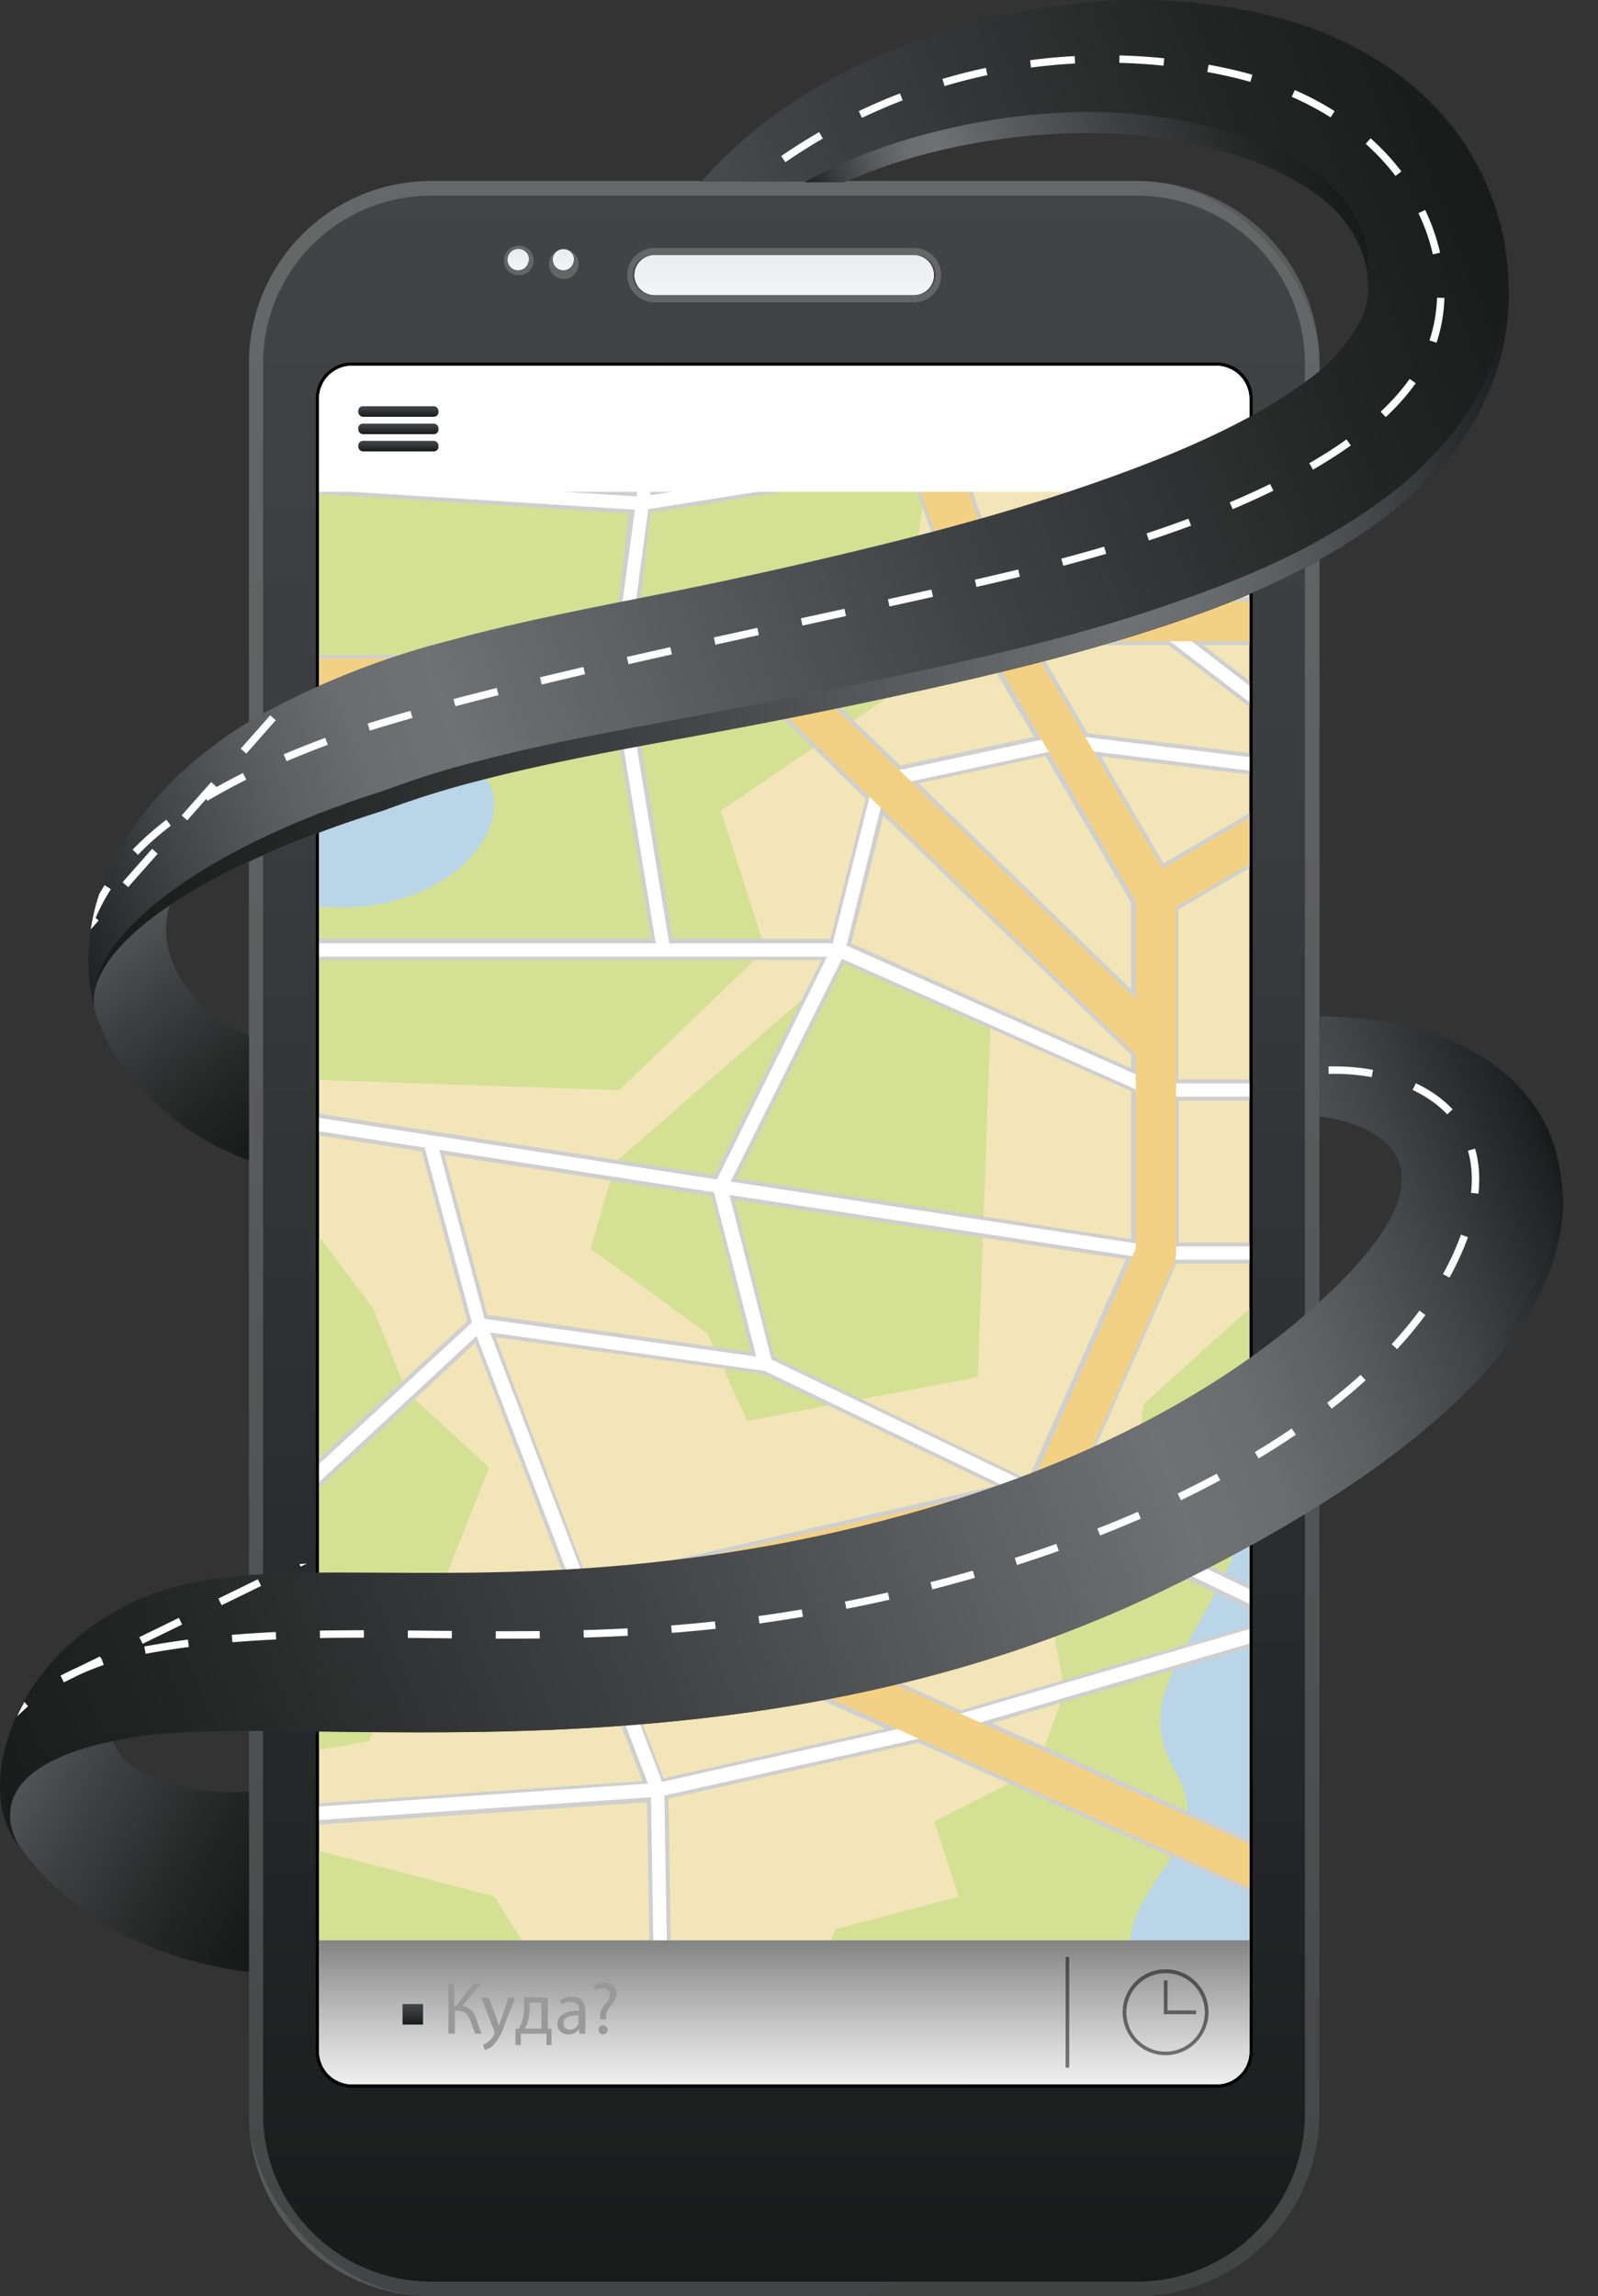
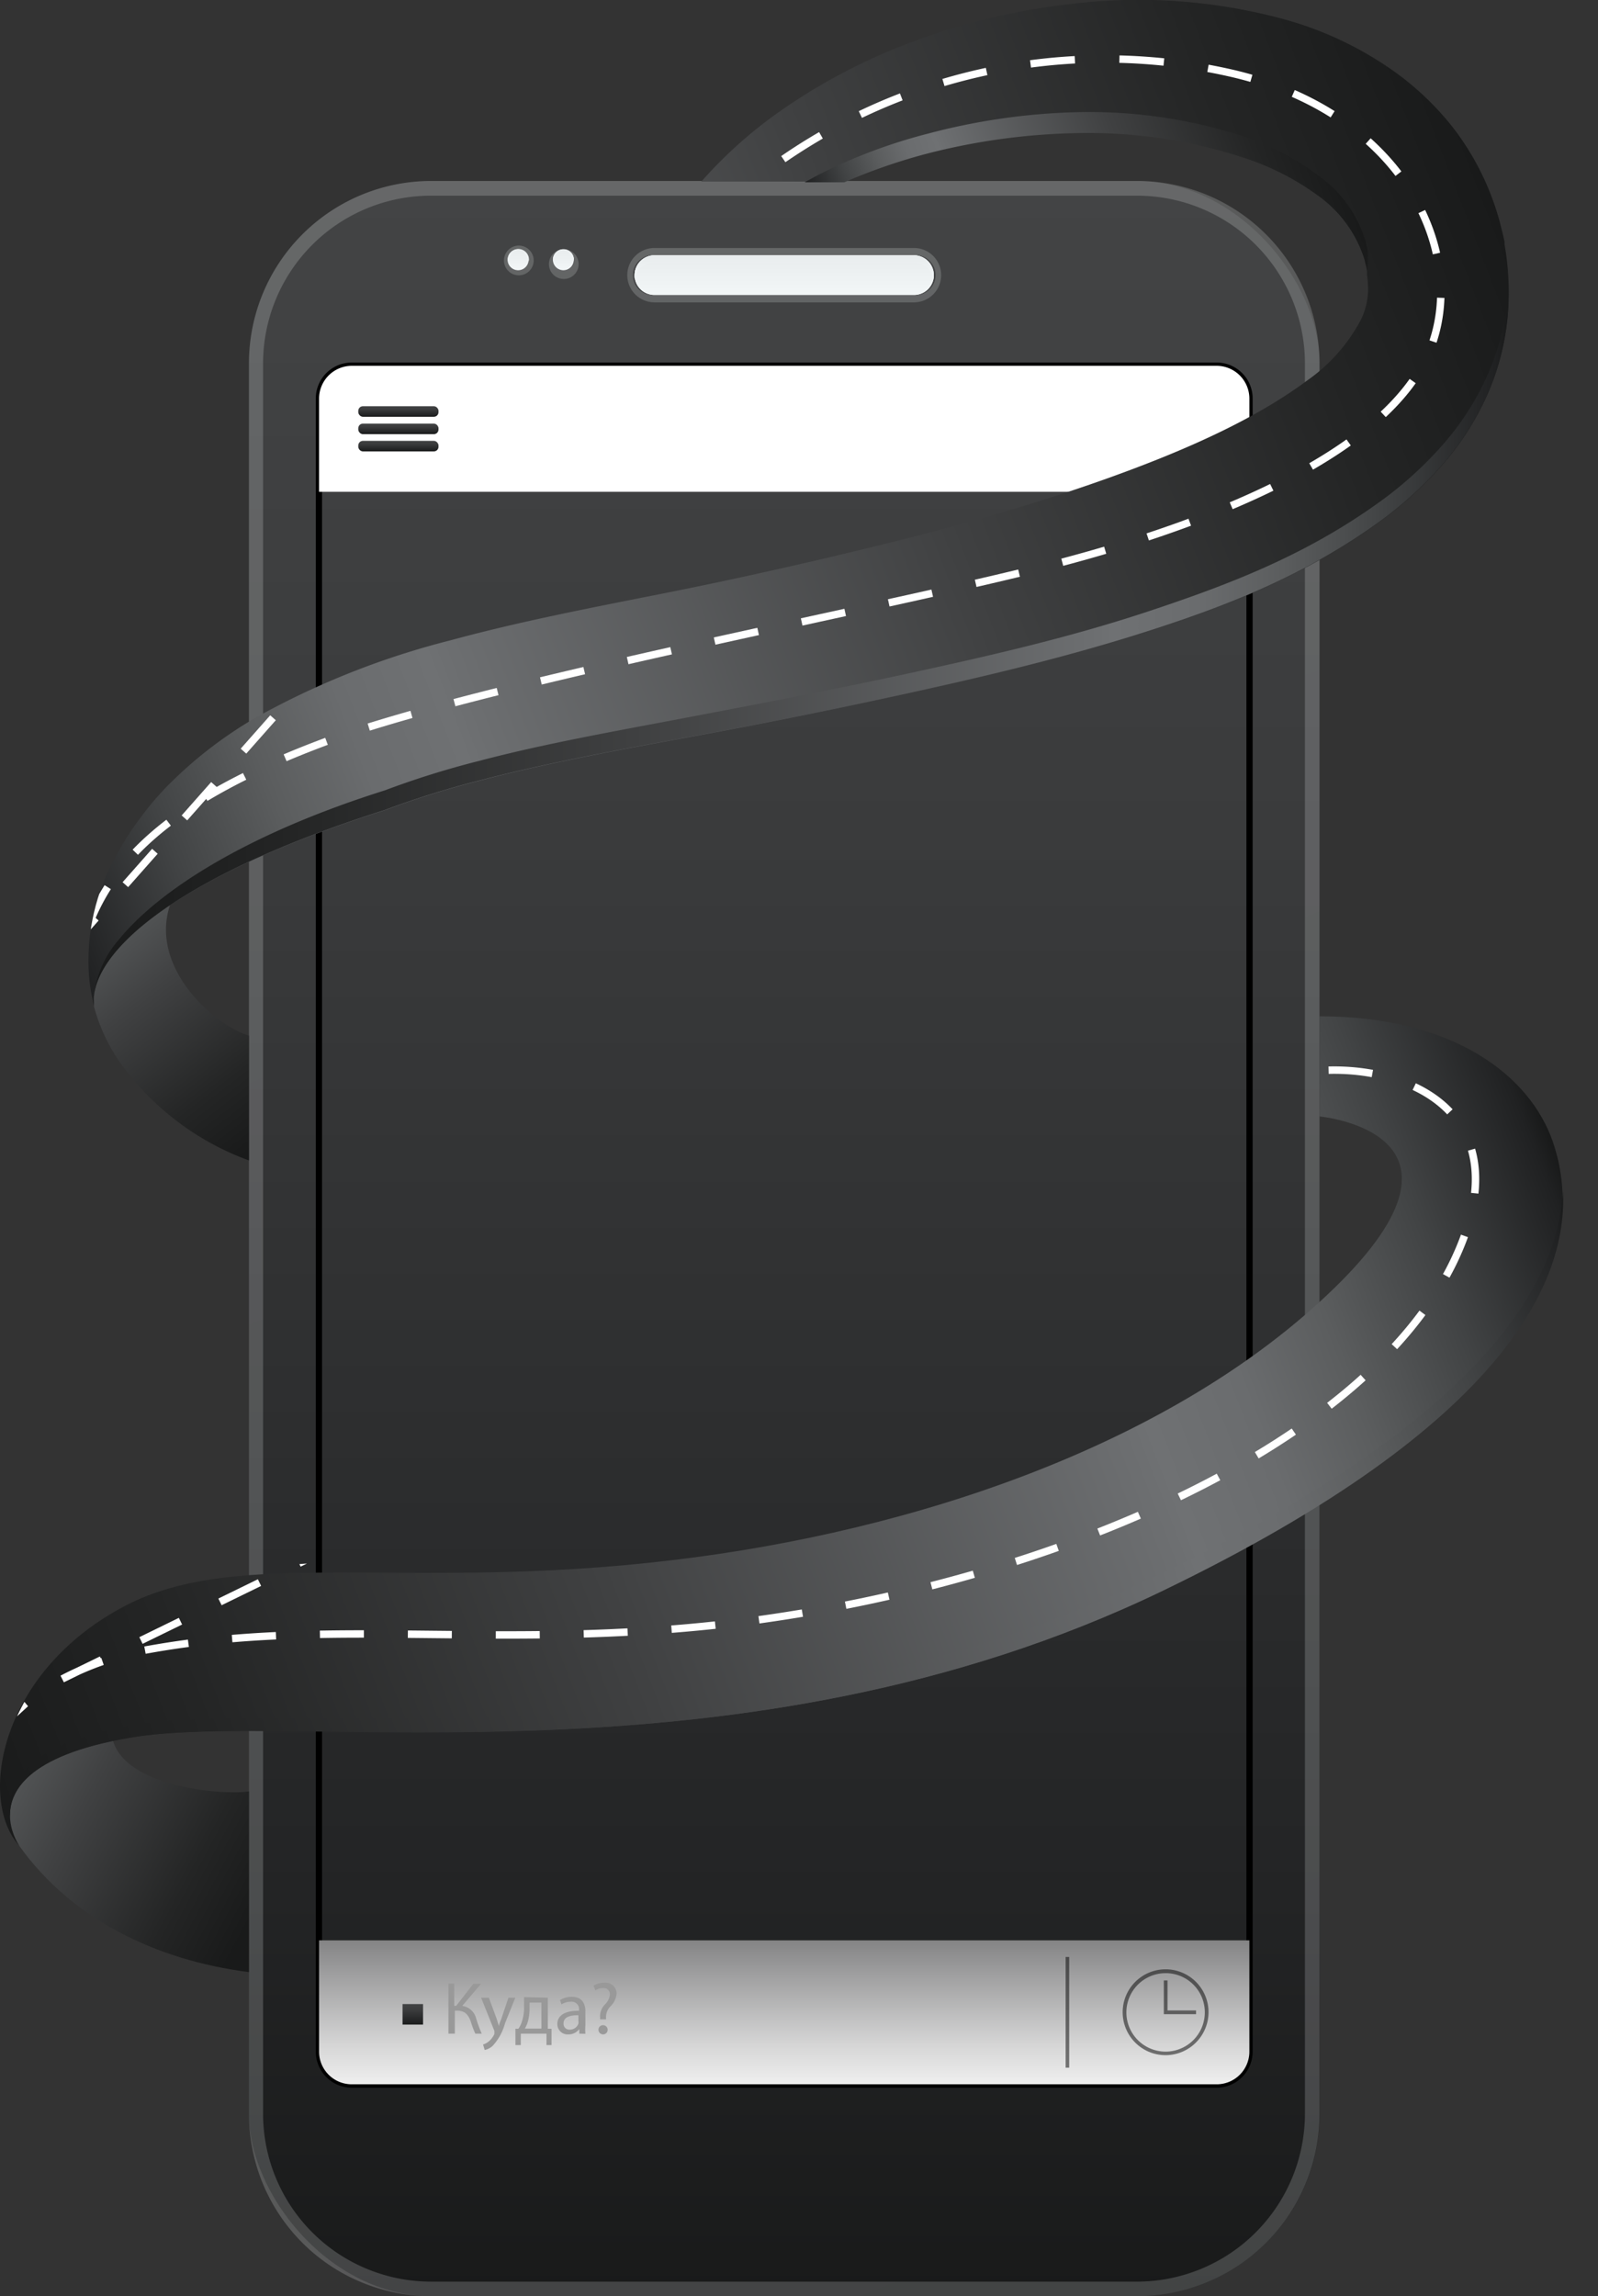
<svg xmlns="http://www.w3.org/2000/svg" xmlns:xlink="http://www.w3.org/1999/xlink" viewBox="0 0 107.58 154.54">
  <rect x="0" y="0" width="107.58" height="154.54" fill="#333333" stroke="none" />
  <defs>
    <style>.cls-1,.cls-33,.cls-34,.cls-40{fill:none;}.cls-2{isolation:isolate;}.cls-3{fill:url(#linear-gradient);}.cls-12,.cls-21,.cls-30,.cls-37,.cls-38,.cls-4,.cls-7,.cls-9{mix-blend-mode:screen;}.cls-12,.cls-4,.cls-7,.cls-9{opacity:0.2;}.cls-4{fill:url(#linear-gradient-2);}.cls-10,.cls-11,.cls-13,.cls-5,.cls-6,.cls-8{mix-blend-mode:multiply;}.cls-5{fill:url(#linear-gradient-3);}.cls-6{fill:url(#linear-gradient-5);}.cls-7{fill:url(#linear-gradient-6);}.cls-8{fill:url(#linear-gradient-7);}.cls-9{fill:url(#linear-gradient-8);}.cls-10{fill:url(#linear-gradient-10);}.cls-11{fill:url(#linear-gradient-11);}.cls-12{fill:url(#linear-gradient-12);}.cls-13{fill:url(#linear-gradient-14);}.cls-14{clip-path:url(#clip-path);}.cls-15{fill:#f2e5b8;}.cls-16{fill:#d4e094;}.cls-17{fill:#bad5e8;}.cls-18{fill:#cfcfcf;}.cls-19{fill:#fff;}.cls-20{fill:#f2d185;}.cls-21{fill:url(#linear-gradient-15);}.cls-22{fill:url(#linear-gradient-16);}.cls-23{opacity:0.5;}.cls-24{fill:url(#linear-gradient-17);}.cls-25{fill:url(#linear-gradient-18);}.cls-26{fill:url(#linear-gradient-19);}.cls-27{fill:url(#linear-gradient-20);}.cls-28{fill:url(#linear-gradient-21);}.cls-29{fill:url(#linear-gradient-22);}.cls-31{fill:url(#linear-gradient-23);}.cls-32{clip-path:url(#clip-path-2);}.cls-33,.cls-34,.cls-40{stroke:#fff;stroke-miterlimit:10;stroke-width:0.5px;}.cls-34{stroke-dasharray:2.96 2.96;}.cls-35{fill:url(#linear-gradient-24);}.cls-36{fill:url(#linear-gradient-25);}.cls-37{fill:url(#linear-gradient-26);}.cls-38{fill:url(#linear-gradient-27);}.cls-39{clip-path:url(#clip-path-3);}.cls-40{stroke-dasharray:3;}.cls-41{fill:#999;}</style>
    <linearGradient id="linear-gradient" x1="52.79" y1="154.54" x2="52.79" y2="12.18" gradientUnits="userSpaceOnUse">
      <stop offset="0" stop-color="#191a1a" />
      <stop offset="0.19" stop-color="#232425" />
      <stop offset="0.69" stop-color="#3a3b3c" />
      <stop offset="1" stop-color="#434445" />
    </linearGradient>
    <linearGradient id="linear-gradient-2" x1="25.51" y1="12.66" x2="80.08" y2="154.07" gradientUnits="userSpaceOnUse">
      <stop offset="0" stop-color="#f2f6f7" />
      <stop offset="1" stop-color="#e8eced" />
    </linearGradient>
    <linearGradient id="linear-gradient-3" x1="52.79" y1="17.21" x2="52.79" y2="19.8" gradientUnits="userSpaceOnUse">
      <stop offset="0" stop-color="#e8eced" />
      <stop offset="1" stop-color="#f2f6f7" />
    </linearGradient>
    <linearGradient id="linear-gradient-5" x1="52.79" y1="17.2" x2="52.79" y2="18.73" xlink:href="#linear-gradient-3" />
    <linearGradient id="linear-gradient-6" x1="52.79" y1="16.73" x2="52.79" y2="20.27" xlink:href="#linear-gradient-2" />
    <linearGradient id="linear-gradient-7" x1="153.12" y1="16.79" x2="153.12" y2="18.16" gradientTransform="matrix(-1, 0, 0, 1, 191.04, 0)" xlink:href="#linear-gradient-3" />
    <linearGradient id="linear-gradient-8" x1="153.12" y1="16.55" x2="153.12" y2="18.4" gradientTransform="matrix(-1, 0, 0, 1, 191.04, 0)" xlink:href="#linear-gradient-2" />
    <linearGradient id="linear-gradient-10" x1="153.12" y1="16.78" x2="153.12" y2="17.58" gradientTransform="matrix(-1, 0, 0, 1, 191.04, 0)" xlink:href="#linear-gradient-3" />
    <linearGradient id="linear-gradient-11" x1="156.16" y1="16.79" x2="156.16" y2="18.16" gradientTransform="matrix(-1, 0, 0, 1, 191.04, 0)" xlink:href="#linear-gradient-3" />
    <linearGradient id="linear-gradient-12" x1="156.16" y1="16.55" x2="156.16" y2="18.4" gradientTransform="matrix(-1, 0, 0, 1, 191.04, 0)" xlink:href="#linear-gradient-2" />
    <linearGradient id="linear-gradient-14" x1="156.16" y1="16.78" x2="156.16" y2="17.58" gradientTransform="matrix(-1, 0, 0, 1, 191.04, 0)" xlink:href="#linear-gradient-3" />
    <clipPath id="clip-path">
-       <rect class="cls-1" x="21.48" y="24.62" width="62.63" height="115.66" rx="2.2" />
-     </clipPath>
+       </clipPath>
    <linearGradient id="linear-gradient-15" x1="52.79" y1="140.28" x2="52.79" y2="130.59" gradientUnits="userSpaceOnUse">
      <stop offset="0" stop-color="#efefef" />
      <stop offset="0.29" stop-color="#d4d4d4" />
      <stop offset="0.91" stop-color="#8e8e8f" />
      <stop offset="1" stop-color="#848485" />
    </linearGradient>
    <linearGradient id="linear-gradient-16" x1="27.79" y1="136.26" x2="27.79" y2="134.88" xlink:href="#linear-gradient" />
    <linearGradient id="linear-gradient-17" x1="26.82" y1="28.05" x2="26.82" y2="27.34" xlink:href="#linear-gradient" />
    <linearGradient id="linear-gradient-18" x1="26.82" y1="29.21" x2="26.82" y2="28.51" xlink:href="#linear-gradient" />
    <linearGradient id="linear-gradient-19" x1="26.82" y1="30.37" x2="26.82" y2="29.67" xlink:href="#linear-gradient" />
    <linearGradient id="linear-gradient-20" x1="-1.5" y1="50.08" x2="99.59" y2="11.06" gradientUnits="userSpaceOnUse">
      <stop offset="0" stop-color="#191a1a" />
      <stop offset="0.01" stop-color="#202122" />
      <stop offset="0.09" stop-color="#424445" />
      <stop offset="0.16" stop-color="#5b5d5e" />
      <stop offset="0.22" stop-color="#6a6c6e" />
      <stop offset="0.28" stop-color="#6f7173" />
      <stop offset="0.29" stop-color="#6d6f71" />
      <stop offset="0.61" stop-color="#404142" />
      <stop offset="0.86" stop-color="#242525" />
      <stop offset="1" stop-color="#191a1a" />
    </linearGradient>
    <linearGradient id="linear-gradient-21" x1="17.52" y1="128.05" x2="1.74" y2="119.63" gradientUnits="userSpaceOnUse">
      <stop offset="0" stop-color="#191a1a" />
      <stop offset="0.28" stop-color="#242525" />
      <stop offset="0.76" stop-color="#404142" />
      <stop offset="1" stop-color="#505253" />
    </linearGradient>
    <linearGradient id="linear-gradient-22" x1="-1.68" y1="120.78" x2="105.39" y2="79.44" gradientUnits="userSpaceOnUse">
      <stop offset="0" stop-color="#191a1a" />
      <stop offset="0.14" stop-color="#242525" />
      <stop offset="0.39" stop-color="#404142" />
      <stop offset="0.71" stop-color="#6d6f71" />
      <stop offset="0.72" stop-color="#6f7173" />
      <stop offset="0.78" stop-color="#6a6c6e" />
      <stop offset="0.84" stop-color="#5b5d5e" />
      <stop offset="0.91" stop-color="#424445" />
      <stop offset="0.99" stop-color="#202122" />
      <stop offset="1" stop-color="#191a1a" />
    </linearGradient>
    <linearGradient id="linear-gradient-23" x1="1.42" y1="127.75" x2="107.57" y2="86.76" xlink:href="#linear-gradient-22" />
    <clipPath id="clip-path-2">
      <path class="cls-1" d="M104.54,76.84c-1.5-4.43-6.84-8.79-15.71-7.27v5.57s10,.13-.71,10.62S63.23,100.49,45.48,103.3s-28.58.32-37,4.77-10,13.08-7.14,16.19c0,0-3.88-5.35,7.32-7.29s41.11,3.84,69.61-9.91S106.25,81.87,104.54,76.84Z" />
    </clipPath>
    <linearGradient id="linear-gradient-24" x1="92.05" y1="17.77" x2="92.09" y2="17.75" xlink:href="#linear-gradient-20" />
    <linearGradient id="linear-gradient-25" x1="7.78" y1="63.69" x2="17.87" y2="76.66" gradientUnits="userSpaceOnUse">
      <stop offset="0" stop-color="#505253" />
      <stop offset="0.24" stop-color="#404142" />
      <stop offset="0.72" stop-color="#242525" />
      <stop offset="1" stop-color="#191a1a" />
    </linearGradient>
    <linearGradient id="linear-gradient-26" x1="57.37" y1="21.33" x2="89.16" y2="9.06" xlink:href="#linear-gradient-20" />
    <linearGradient id="linear-gradient-27" x1="6.27" y1="43.39" x2="101.59" y2="43.39" xlink:href="#linear-gradient-22" />
    <clipPath id="clip-path-3">
      <path class="cls-1" d="M101.29,16.46l0-.19-.07-.31-.06-.26-.15-.59a16,16,0,0,0-.49-1.59,18,18,0,0,0-2.81-5.07A19.42,19.42,0,0,0,94,4.91,23.62,23.62,0,0,0,86.2,1.23,37.36,37.36,0,0,0,72,.28,44.67,44.67,0,0,0,60.6,3.13a39.58,39.58,0,0,0-8.18,4.42,30.16,30.16,0,0,0-4.67,4.08l-.54.59h9.63a38.43,38.43,0,0,1,5.61-1.94,43.64,43.64,0,0,1,10-1.37,33.73,33.73,0,0,1,11.44,1.71A17.85,17.85,0,0,1,89,13.36a8.37,8.37,0,0,1,2.83,4c.07.21.07.31.11.42s.06.3.09.44l0,.26v.07c0,.17,0-.16,0-.11v.07a6.85,6.85,0,0,1,.07,1.07,4.84,4.84,0,0,1-.45,1.88A11.65,11.65,0,0,1,88,25.61c-3.62,2.69-8.41,4.77-13.24,6.51s-9.95,3.19-15,4.44-10.12,2.39-15,3.36S35,41.82,30.35,43.09a54.17,54.17,0,0,0-13.1,5.19,28.33,28.33,0,0,0-5.62,4.26c-.21.21-.48.47-.65.66l-.48.53c-.48.55-.76.93-1.13,1.42A20,20,0,0,0,7.5,58.2,14.23,14.23,0,0,0,6,65.77a12.32,12.32,0,0,0,.35,2c-.47-3.42,5.09-8.67,19.52-13.23h0a61.21,61.21,0,0,1,6.41-2c4.28-1.12,9-2,13.91-2.89s10.09-1.92,15.33-3.07,10.57-2.42,15.91-4.14,10.73-3.81,15.92-7.67a26.54,26.54,0,0,0,3.77-3.5,18.65,18.65,0,0,0,3.16-5.05,16.84,16.84,0,0,0,1.29-6.54A18.5,18.5,0,0,0,101.29,16.46Z" />
    </clipPath>
  </defs>
  <g class="cls-2">
    <g id="Слой_2" data-name="Слой 2">
      <g id="Layer_1" data-name="Layer 1">
        <rect class="cls-3" x="16.76" y="12.18" width="72.08" height="142.36" rx="12.28" />
        <path class="cls-4" d="M76.56,12.18H29A12.27,12.27,0,0,0,16.76,24.46V142.27A12.27,12.27,0,0,0,29,154.54H76.56a12.27,12.27,0,0,0,12.27-12.27V24.46A12.28,12.28,0,0,0,76.56,12.18ZM87.85,142.27a11.31,11.31,0,0,1-11.29,11.29H29a11.31,11.31,0,0,1-11.29-11.29V24.46A11.3,11.3,0,0,1,29,13.17H76.56A11.3,11.3,0,0,1,87.85,24.46Z" />
        <path class="cls-5" d="M61.53,19.85H44.06a1.33,1.33,0,0,1-1.34-1.33h0a1.34,1.34,0,0,1,1.34-1.34H61.53a1.34,1.34,0,0,1,1.34,1.34h0A1.33,1.33,0,0,1,61.53,19.85Z" />
        <path class="cls-5" d="M61.53,19.85H44.06a1.33,1.33,0,0,1-1.34-1.33h0a1.34,1.34,0,0,1,1.34-1.34H61.53a1.34,1.34,0,0,1,1.34,1.34h0A1.33,1.33,0,0,1,61.53,19.85Z" />
        <path class="cls-6" d="M44.06,17.67H61.53a1.34,1.34,0,0,1,1.31,1.09,2,2,0,0,0,0-.24,1.34,1.34,0,0,0-1.34-1.34H44.06a1.34,1.34,0,0,0-1.34,1.34,1,1,0,0,0,0,.24A1.33,1.33,0,0,1,44.06,17.67Z" />
        <path class="cls-7" d="M61.53,16.69H44.06a1.83,1.83,0,0,0,0,3.66H61.53a1.83,1.83,0,0,0,0-3.66Zm0,3.16H44.06a1.34,1.34,0,1,1,0-2.67H61.53a1.34,1.34,0,1,1,0,2.67Z" />
        <path class="cls-8" d="M37.22,17.48a.71.71,0,0,0,.71.71.7.7,0,0,0,.7-.71.7.7,0,0,0-.7-.7A.7.7,0,0,0,37.22,17.48Z" />
        <path class="cls-9" d="M37,17.48a1,1,0,1,0,1.91,0,1,1,0,0,0-1.91,0Zm.25,0a.7.7,0,0,1,.71-.7.7.7,0,0,1,.7.7.7.7,0,0,1-.7.71A.71.71,0,0,1,37.22,17.48Z" />
        <path class="cls-8" d="M37.22,17.48a.71.71,0,0,0,.71.71.7.7,0,0,0,.7-.71.7.7,0,0,0-.7-.7A.7.7,0,0,0,37.22,17.48Z" />
        <path class="cls-10" d="M37.93,17a.71.71,0,0,0-.7.59s0-.08,0-.12a.7.7,0,0,1,.71-.7.7.7,0,0,1,.7.7.49.49,0,0,1,0,.12A.69.69,0,0,0,37.93,17Z" />
        <path class="cls-11" d="M34.17,17.48a.71.71,0,1,0,1.42,0,.71.71,0,0,0-1.42,0Z" />
        <path class="cls-12" d="M33.93,17.48a1,1,0,1,0,1-.95A1,1,0,0,0,33.93,17.48Zm.24,0a.71.71,0,0,1,1.42,0,.71.71,0,1,1-1.42,0Z" />
        <path class="cls-11" d="M34.17,17.48a.71.71,0,1,0,1.42,0,.71.71,0,0,0-1.42,0Z" />
        <path class="cls-13" d="M34.88,17a.69.69,0,0,0-.69.59.5.5,0,0,1,0-.12.71.71,0,0,1,1.42,0s0,.08,0,.12A.71.71,0,0,0,34.88,17Z" />
        <path d="M81.91,140.51H23.68a2.43,2.43,0,0,1-2.42-2.43V26.82a2.42,2.42,0,0,1,2.42-2.42H81.91a2.42,2.42,0,0,1,2.42,2.42V138.08A2.43,2.43,0,0,1,81.91,140.51ZM23.68,24.84a2,2,0,0,0-2,2V138.08a2,2,0,0,0,2,2H81.91a2,2,0,0,0,2-2V26.82a2,2,0,0,0-2-2Z" />
        <g class="cls-14">
          <rect class="cls-15" x="21.48" y="24.62" width="62.63" height="115.66" rx="2.2" />
          <polygon class="cls-16" points="25.12 88.05 21.48 83.22 21.48 117.76 24.82 117.19 28.96 108.79 32.93 98.76 27.37 93.67 25.12 88.05" />
          <path class="cls-16" d="M44.27,135.41l-7.81-2.69-3.19-5.08-11.79-3.06v13.5a2.2,2.2,0,0,0,2.2,2.2h20.7Z" />
          <polygon class="cls-16" points="39.76 84.03 41.48 78.18 56.8 64.83 66.71 68.09 65.83 92.68 50.31 95.62 47.63 89.76 39.76 84.03" />
          <path class="cls-16" d="M51.85,140.28H81.91a2.2,2.2,0,0,0,2.2-2.2v-50L77,94.5l-1.21,9-5.11,5.05,1,5.25-1.91,5.31-6.88,3.47,1.66,5.07-8.29,2.19Z" />
          <path class="cls-16" d="M84.11,31.94V26.82a2.21,2.21,0,0,0-2.2-2.2H23.68a2.21,2.21,0,0,0-2.2,2.2V72.68l20.21.69,9.83-9.47-3-9.33,11.85-8.06L62.58,30.8l21.3,1.53Z" />
          <path class="cls-17" d="M83.88,102.56c-3.09,8.55-7.92,11.23-4.72,16.72s-4.55,7.49-2.88,13.68c2,7.32-13.7,3.39-11.62,7.32H81.91a2.2,2.2,0,0,0,2.2-2.2V103.35Z" />
          <path class="cls-17" d="M21.71,45.69l-.23.16V61c9.3.84,14-6.29,10.78-9.11C28.66,48.76,32,45.69,21.71,45.69Z" />
          <path class="cls-18" d="M44.67,146a.7.7,0,0,1-.71-.7l-.4-24-29.44,2a.72.72,0,1,1-.1-1.43l29.23-2-4.06-10.61L11,112.53h-.19a1.62,1.62,0,0,1-.18-3.22L38,106.11,32,90.38,13.36,107.65a.71.71,0,0,1-.48.19.72.72,0,0,1-.53-.23.69.69,0,0,1-.19-.51.73.73,0,0,1,.23-.5L31.46,88.9,28.39,77.49,16.65,75.67a.69.69,0,0,1-.47-.29.72.72,0,0,1,.58-1.14h.1l31.23,4.84,7.22-14.47H19a.72.72,0,0,1,0-1.44H43.83L41.22,47.3H2.43a1.61,1.61,0,1,1,0-3.22H41.25l1.08-9.53L20.59,33.18a.72.72,0,0,1-.67-.76.73.73,0,0,1,.72-.67l22,1.38,1.38-10a.72.72,0,0,1,.7-.59h.13a.71.71,0,0,1,.58.83L44.06,33,60.49,30.4l-2-5.74a1.61,1.61,0,0,1,1.39-2.42,1.63,1.63,0,0,1,1.39.8l2.8,7.15L90,32.05a.72.72,0,0,1,0,1.43L65,31.69l2.91,8.51H106a1.61,1.61,0,0,1,0,3.22H81l9.68,7.43,5.84-3.42a1.68,1.68,0,0,1,.82-.22,1.63,1.63,0,0,1,1.39.8,1.6,1.6,0,0,1-.58,2.2l-18.82,11V72.65H93.49a.72.72,0,0,1,0,1.43H79.36v9.54h18a.72.72,0,0,1,0,1.43H79.19l-7,15.89,15.7,7.55a.72.72,0,0,1-.11,1.33l-21,6.15,22.63,10.2a1.63,1.63,0,0,1,.85.9,1.59,1.59,0,0,1,0,1.23,1.62,1.62,0,0,1-1.47,1,1.49,1.49,0,0,1-.66-.15L61.82,117.29,45,121.05l.4,24.2a.71.71,0,0,1-.71.72h0Zm0-26.32,14.93-3.34-16.72-7.53-2.27.26Zm20-4.58L85.56,109l-14.15-6.8a1.67,1.67,0,0,1-.63.3l-22.56,5.16Zm-25.26-9.14,3.45-.4L67,100l-15.7-7.54L33.37,90Zm29.74-6.41h.07L75.8,84.76l-26.34-4,2.67,10.57ZM50.56,91,47.92,80.51l-18-2.78,2.89,10.76Zm25.58-7.6V73.43L56.8,64.83,49.58,79.31Zm0-11.5V71L59.47,54.9l-2.16,8.59Zm0-5.32V60.75l-5.76-9.86-8.53,1.83ZM55.91,63.18l2.37-9.43-8-7.75-7.61,1.17,2.62,16Zm22.42-5.07,9.44-5.53L74.13,50.91ZM60.61,51.52l9-1.93-3.51-6L54.27,45.39Zm28.3-.25L78.67,43.42H69.76l3.46,5.93ZM42.74,43.9l21.63-3.32-3.11-8.85L43.79,34.51Z" />
          <path class="cls-19" d="M59.33,53a.44.44,0,0,1-.44-.35.46.46,0,0,1,.34-.54l12.34-2.63a.45.45,0,0,1,.19.87L59.42,53Z" />
          <path class="cls-19" d="M91.43,52.75h-.06L71.61,50.33a.44.44,0,0,1-.39-.5.45.45,0,0,1,.5-.39l18.13,2.22L77.48,42.17a.45.45,0,1,1,.54-.71L91.7,52a.44.44,0,0,1,.14.52A.44.44,0,0,1,91.43,52.75Z" />
          <path class="cls-19" d="M51.52,92.26h-.06L32.2,89.57a.44.44,0,0,1-.37-.33L28.53,77a.45.45,0,0,1,.32-.55.45.45,0,0,1,.55.31l3.22,12,19,2.64a.45.45,0,0,1-.06.89Z" />
          <path class="cls-19" d="M93.49,73.81H77.75a.37.37,0,0,1-.18,0l-21.2-9.42H19a.45.45,0,1,1,0-.9H56.47a.58.58,0,0,1,.18,0l21.19,9.43H93.49a.45.45,0,0,1,0,.89Z" />
          <path class="cls-19" d="M44.67,64.35a.46.46,0,0,1-.44-.38l-3-18.21a.76.76,0,0,1,0-.15l3-22.43a.45.45,0,1,1,.88.15l-3,22.36,3,18.14a.44.44,0,0,1-.37.51Z" />
          <path class="cls-20" d="M77.75,61.66A1.35,1.35,0,0,1,76.59,61a1.34,1.34,0,0,1,.48-1.84l19.62-11.5A1.34,1.34,0,0,1,98.05,50L78.43,61.48A1.41,1.41,0,0,1,77.75,61.66Z" />
          <path class="cls-20" d="M41.69,47H2.43a1.35,1.35,0,1,1,0-2.69H41.58l25.17-3.86a1.35,1.35,0,0,1,.41,2.66L41.89,47Z" />
          <path class="cls-19" d="M43.18,34.33h0L20.61,32.91a.44.44,0,0,1-.42-.47.45.45,0,0,1,.48-.42l22.49,1.41,19.35-3.08h.1l27.33,2a.45.45,0,0,1-.07.89l-27.27-2L43.25,34.33Z" />
          <path class="cls-19" d="M97.37,84.78H77.75L48.43,80.32a.45.45,0,0,1,.14-.89l29.25,4.46H97.37a.45.45,0,1,1,0,.89Z" />
          <path class="cls-19" d="M44.67,145.71a.46.46,0,0,1-.45-.45l-.4-24.7L32.08,89.91l-18.9,17.54a.44.44,0,0,1-.63,0,.46.46,0,0,1,0-.64L32,88.8a.47.47,0,0,1,.41-.11.46.46,0,0,1,.31.28l12,31.35a.77.77,0,0,1,0,.15l.41,24.78a.45.45,0,0,1-.44.46Z" />
          <path class="cls-19" d="M14.07,123a.45.45,0,0,1,0-.9L44.24,120l19-4.25L86.31,109l-35-16.81a.46.46,0,0,1-.24-.29l-3-11.66L16.69,75.4a.45.45,0,0,1-.38-.51.46.46,0,0,1,.52-.37l31.74,4.91a.46.46,0,0,1,.37.33l3,11.74,35.85,17.23a.43.43,0,0,1,.25.44.44.44,0,0,1-.32.39l-24.2,7.09-19.12,4.27L14.1,123Z" />
          <path class="cls-19" d="M48.5,80.32a.37.37,0,0,1-.2,0,.45.45,0,0,1-.2-.6L56,63.74l2.85-11.33a.45.45,0,0,1,.55-.32.44.44,0,0,1,.32.54L56.9,64l0,.09-8,16A.44.44,0,0,1,48.5,80.32Z" />
          <path class="cls-20" d="M10.78,112.27a1.34,1.34,0,0,1-.15-2.68L43,105.8l26.52-6.06,6.94-15.69V60.68L65.68,42.14,65,41.57l-3.45-9.65L57.61,25c-.38-.65,1-2,1.61-2.35s.11-.31.49.33l5.22,9.26L68,41l11,18.69a1.36,1.36,0,0,1,.18.68v24a1.46,1.46,0,0,1-.11.55l-7.33,16.56a1.34,1.34,0,0,1-.93.77l-27.24,6.22-.14,0-32.4,3.8Z" />
          <path class="cls-20" d="M88.71,129a1.33,1.33,0,0,1-.55-.12L42.63,108.35a1.34,1.34,0,1,1,1.1-2.45l45.53,20.52a1.35,1.35,0,0,1-.55,2.57Z" />
          <path class="cls-20" d="M77.75,71.68a1.37,1.37,0,0,1-.94-.37L49.88,45.25a1.34,1.34,0,0,1,1.87-1.93L78.68,69.38a1.34,1.34,0,0,1-.93,2.3Z" />
-           <path class="cls-20" d="M106,43.16H67a1.41,1.41,0,0,1-1.34-1.35c-.08-.68.48-1.25,1.34-1.34h39a1.35,1.35,0,0,1,0,2.69Z" />
+           <path class="cls-20" d="M106,43.16a1.41,1.41,0,0,1-1.34-1.35c-.08-.68.48-1.25,1.34-1.34h39a1.35,1.35,0,0,1,0,2.69Z" />
        </g>
        <path class="cls-21" d="M21.48,130.59v7.49a2.2,2.2,0,0,0,2.2,2.2H81.91a2.2,2.2,0,0,0,2.2-2.2v-7.49Z" />
        <rect class="cls-22" x="27.1" y="134.88" width="1.38" height="1.38" />
        <g class="cls-23">
          <rect x="71.74" y="131.71" width="0.24" height="7.45" />
        </g>
        <g class="cls-23">
          <path d="M78.47,138.32a2.89,2.89,0,1,1,2.89-2.89A2.9,2.9,0,0,1,78.47,138.32Zm0-5.52a2.64,2.64,0,1,0,2.64,2.63A2.63,2.63,0,0,0,78.47,132.8Z" />
        </g>
        <g class="cls-23">
          <polygon points="80.52 135.56 78.35 135.56 78.35 133.29 78.6 133.29 78.6 135.31 80.52 135.31 80.52 135.56" />
        </g>
        <path class="cls-19" d="M81.91,24.62H23.68a2.21,2.21,0,0,0-2.2,2.2V33.1H84.11V26.82A2.21,2.21,0,0,0,81.91,24.62Z" />
        <rect class="cls-24" x="24.12" y="27.34" width="5.4" height="0.71" rx="0.31" />
        <rect class="cls-25" x="24.12" y="28.51" width="5.4" height="0.71" rx="0.31" />
        <rect class="cls-26" x="24.12" y="29.67" width="5.4" height="0.71" rx="0.31" />
        <path class="cls-27" d="M101.29,16.46l0-.19-.07-.31-.06-.26-.15-.59a16,16,0,0,0-.49-1.59,18,18,0,0,0-2.81-5.07A19.42,19.42,0,0,0,94,4.91,23.62,23.62,0,0,0,86.2,1.23,37.36,37.36,0,0,0,72,.28,44.67,44.67,0,0,0,60.6,3.13a39.58,39.58,0,0,0-8.18,4.42,30.16,30.16,0,0,0-4.67,4.08l-.54.59h9.63a38.43,38.43,0,0,1,5.61-1.94,43.64,43.64,0,0,1,10-1.37,33.73,33.73,0,0,1,11.44,1.71A17.85,17.85,0,0,1,89,13.36a8.37,8.37,0,0,1,2.83,4c.07.21.07.31.11.42s.06.3.09.44l0,.26v.07c0,.17,0-.16,0-.11v.07a6.85,6.85,0,0,1,.07,1.07,4.84,4.84,0,0,1-.45,1.88A11.65,11.65,0,0,1,88,25.61c-3.62,2.69-8.41,4.77-13.24,6.51s-9.95,3.19-15,4.44-10.12,2.39-15,3.36S35,41.82,30.35,43.09a54.17,54.17,0,0,0-13.1,5.19,28.33,28.33,0,0,0-5.62,4.26c-.21.21-.48.47-.65.66l-.48.53c-.48.55-.76.93-1.13,1.42A20,20,0,0,0,7.5,58.2,14.23,14.23,0,0,0,6,65.77a12.32,12.32,0,0,0,.35,2c-.47-3.42,5.09-8.67,19.52-13.23h0a61.21,61.21,0,0,1,6.41-2c4.28-1.12,9-2,13.91-2.89s10.09-1.92,15.33-3.07,10.57-2.42,15.91-4.14,10.73-3.81,15.92-7.67a26.54,26.54,0,0,0,3.77-3.5,18.65,18.65,0,0,0,3.16-5.05,16.84,16.84,0,0,0,1.29-6.54A18.5,18.5,0,0,0,101.29,16.46Z" />
        <path class="cls-28" d="M16.76,120.57c-2.07.27-8.27-.36-9.15-3.41-1-3.33-5.14-.12-5.14-.12s-3.75,4.06-1.15,7.22c3.47,4.84,9.06,7.65,15.44,8.47Z" />
        <path class="cls-29" d="M104.54,76.84C103,72.41,97.9,68.4,88.83,68.4v6.74s11.78,1.07,1,11.55S61.69,103.05,45.29,105c-17.84,2.15-29.15-.94-36.83,3.06-8.47,4.4-10,13.08-7.14,16.19,0,0-3.88-5.35,7.32-7.29s41.11,3.84,69.61-9.91S106.25,81.87,104.54,76.84Z" />
        <g class="cls-30">
          <path class="cls-31" d="M78.25,105.88c-28.5,13.75-58.29,8.3-69.49,10.25C2.62,117.2.25,119.56.68,122.39c-.12-1.74,1.06-4.22,8-5.42,11.2-2,41.11,3.84,69.61-9.91,23.35-11.27,27.23-21,26.93-26.89C104.91,86.15,100.12,95.33,78.25,105.88Z" />
        </g>
        <g class="cls-32">
          <path class="cls-33" d="M.63,115.65a8.07,8.07,0,0,1,1.09-1Z" />
          <path class="cls-34" d="M4.19,113a19.75,19.75,0,0,1,5.9-2c12.66-2.27,24.6.28,41.12-2C71,106.23,91.84,97.4,97.87,84.89c5-10.45-3.92-13.63-10.09-12.72Z" />
          <path class="cls-33" d="M86.33,72.48a9,9,0,0,0-1.41.51Z" />
        </g>
        <path class="cls-35" d="M92.06,17.67v.06a.49.49,0,0,1,0,.12.07.07,0,0,0,0-.05S92.06,17.64,92.06,17.67Z" />
        <path class="cls-36" d="M16.76,69.7c-2.3-.67-6.71-4.55-5.32-8.77-3.81,2.55-5.37,5-5.11,6.83A12.1,12.1,0,0,0,8.52,72.1a18.38,18.38,0,0,0,8.24,6Z" />
        <path class="cls-37" d="M92.07,17.2v-.08s.06.29,0,.12v-.07l0-.26c0-.14-.08-.43-.09-.44s0-.21-.11-.43A8.34,8.34,0,0,0,89,12a18.13,18.13,0,0,0-5.06-2.75,33.71,33.71,0,0,0-11.44-1.7A43.1,43.1,0,0,0,62.45,9a36,36,0,0,0-7.38,2.78l-.9.49h2.67a38.43,38.43,0,0,1,5.61-1.94,43.64,43.64,0,0,1,10-1.37,33.73,33.73,0,0,1,11.44,1.71A17.85,17.85,0,0,1,89,13.36a8.37,8.37,0,0,1,2.83,4c.07.21.07.31.11.42s.06.3.09.44l0,.26v.11c0-.12,0-.22,0-.34A6.77,6.77,0,0,0,92.07,17.2Z" />
        <path class="cls-38" d="M100.3,24.87a18.35,18.35,0,0,1-3.16,5.05,25.42,25.42,0,0,1-3.77,3.5c-5.19,3.87-10.58,5.9-15.92,7.68s-10.68,3-15.91,4.14S51.21,47.35,46.21,48.3s-9.63,1.77-13.91,2.9a58.92,58.92,0,0,0-6.41,2h0C16.65,56.11,10.72,59.9,8,63.24a7,7,0,0,0-1.72,4.24l.06.28c-.47-3.42,5.09-8.67,19.52-13.23h0a61.21,61.21,0,0,1,6.41-2c4.28-1.12,9-2,13.91-2.89s10.09-1.92,15.33-3.07,10.57-2.42,15.91-4.14,10.73-3.81,15.92-7.67a26.54,26.54,0,0,0,3.77-3.5,18.65,18.65,0,0,0,3.16-5.05,16.84,16.84,0,0,0,1.29-6.54c0-.21,0-.42,0-.64A16.81,16.81,0,0,1,100.3,24.87Z" />
        <g class="cls-39">
          <path class="cls-40" d="M5.92,62.39C7.5,58.2,11.08,54,21.7,50S60,40.86,71.25,37.91s22.13-7.67,24.93-14.16S94.63,7.52,82.7,4.88a38.2,38.2,0,0,0-33.46,8.55Z" />
        </g>
        <path class="cls-41" d="M30.58,133.5V135h.13l1.16-1.49h.52L31.12,135a1.13,1.13,0,0,1,.94.87,9.63,9.63,0,0,0,.37,1H32a5.78,5.78,0,0,1-.3-.8c-.16-.44-.37-.75-.94-.75h-.14v1.55h-.43V133.5Z" />
        <path class="cls-41" d="M32.91,134.45l.53,1.43.15.49h0c0-.14.1-.33.16-.5l.48-1.42h.46L34,136.17a3.65,3.65,0,0,1-.83,1.52,1.15,1.15,0,0,1-.54.28l-.11-.37a1.08,1.08,0,0,0,.39-.21,1.43,1.43,0,0,0,.37-.49.3.3,0,0,0,0-.11.36.36,0,0,0,0-.11l-.89-2.23Z" />
        <path class="cls-41" d="M36.88,134.45v2.09h.25l0,1.1h-.34l0-.77H35.06l0,.77H34.7l0-1.1h.2a1.65,1.65,0,0,0,.24-.5,3,3,0,0,0,.14-1v-.63Zm-1.23.73a3.21,3.21,0,0,1-.12.9,1.86,1.86,0,0,1-.2.45h1.12v-1.75h-.8Z" />
        <path class="cls-41" d="M39,136.87l0-.31h0a.89.89,0,0,1-.74.36.69.69,0,0,1-.74-.69c0-.59.52-.91,1.46-.9v-.05a.5.5,0,0,0-.55-.56,1.19,1.19,0,0,0-.63.18l-.1-.29a1.5,1.5,0,0,1,.79-.22c.74,0,.92.51.92,1v.91a3.45,3.45,0,0,0,0,.58Zm-.06-1.24c-.48,0-1,.08-1,.55a.39.39,0,0,0,.42.42.6.6,0,0,0,.58-.41.32.32,0,0,0,0-.14Z" />
        <path class="cls-41" d="M40.4,135.91v-.13a1.14,1.14,0,0,1,.31-.86,1.08,1.08,0,0,0,.35-.69.42.42,0,0,0-.47-.43.88.88,0,0,0-.51.16l-.12-.32a1.33,1.33,0,0,1,.72-.2.74.74,0,0,1,.83.74,1.36,1.36,0,0,1-.43.87,1,1,0,0,0-.28.73v.13Zm-.11.7a.3.3,0,0,1,.3-.31.31.31,0,1,1-.3.31Z" />
      </g>
    </g>
  </g>
</svg>